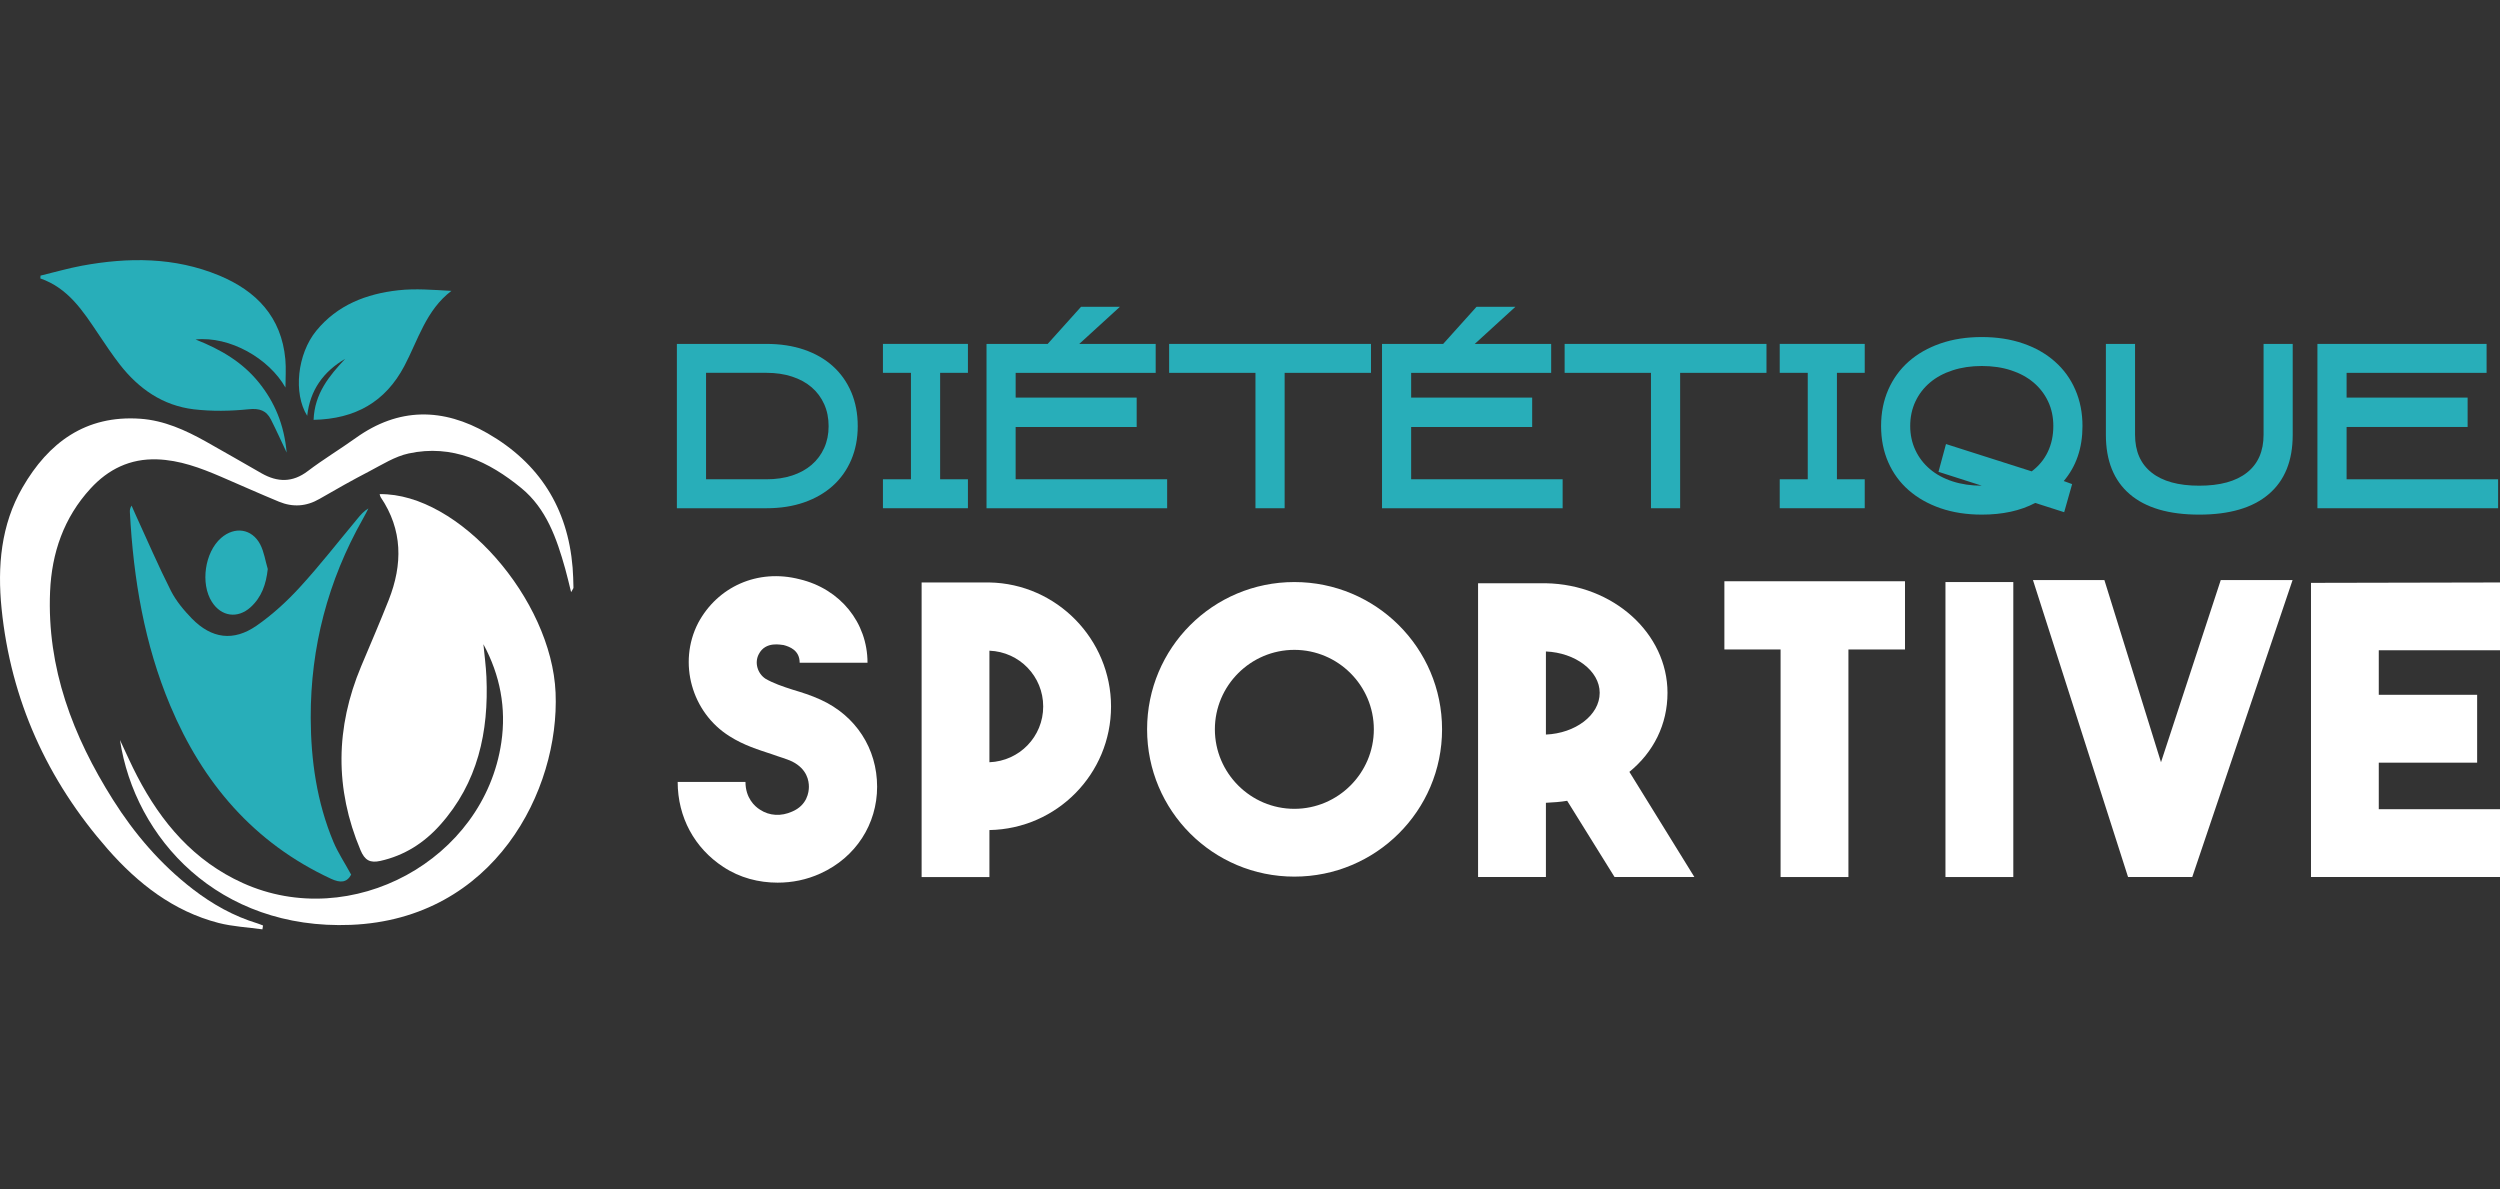
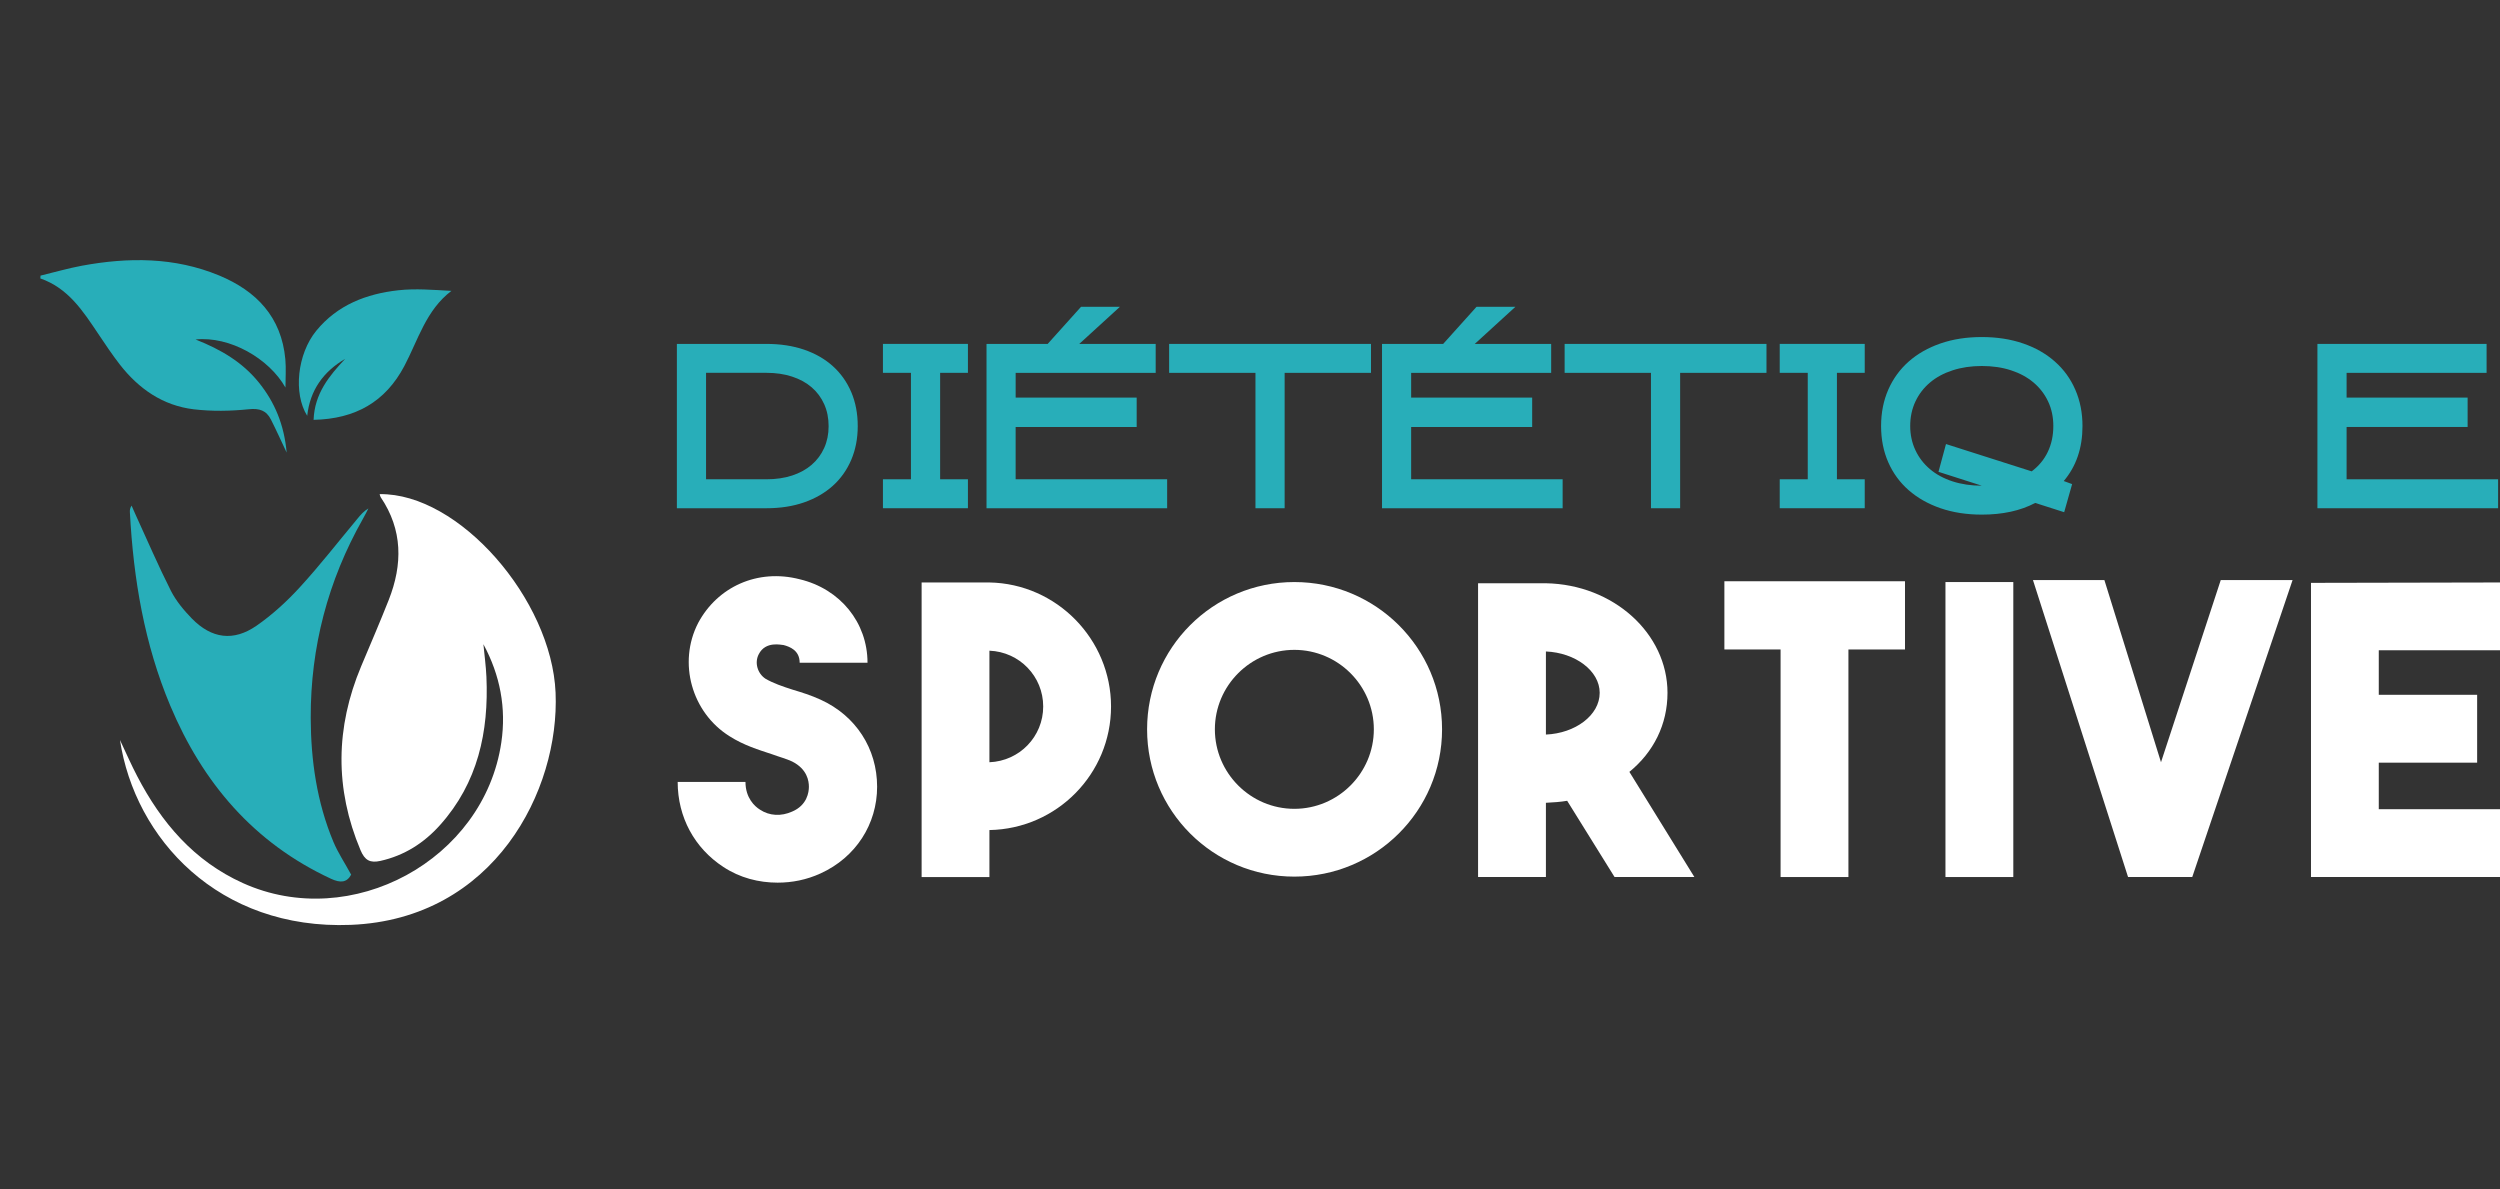
<svg xmlns="http://www.w3.org/2000/svg" version="1.1" id="Layer_1" x="0px" y="0px" width="169.62px" height="80.702px" viewBox="0 0 169.62 80.702" enable-background="new 0 0 169.62 80.702" xml:space="preserve">
  <rect x="0" y="0" width="169.62" height="80.702" fill="#333333" stroke="none" />
  <g>
    <path fill-rule="evenodd" clip-rule="evenodd" fill="#FFFFFF" d="M8.14,50.208c0.432,0.917,0.773,1.699,1.169,2.454   c1.64,3.154,3.854,5.754,7.166,7.251c7.36,3.329,16.374-1.562,17.54-9.548c0.342-2.318-0.079-4.555-1.217-6.656   c0.07,0.736,0.171,1.474,0.205,2.213c0.164,3.728-0.576,7.186-3.146,10.055c-1.092,1.221-2.423,2.071-4.05,2.434   c-0.696,0.155-1.056-0.037-1.347-0.73c-1.756-4.174-1.697-8.32,0.043-12.473c0.631-1.498,1.274-2.991,1.871-4.501   c0.95-2.409,0.957-4.756-0.549-6.979c-0.037-0.056-0.043-0.132-0.066-0.201c5.381-0.086,11.666,7.139,11.936,13.468   c0.283,6.614-4.148,15.364-13.895,15.755C14.83,63.108,9.151,56.895,8.14,50.208z" />
-     <path fill-rule="evenodd" clip-rule="evenodd" fill="#FFFFFF" d="M17.804,63.054c-0.994-0.139-2.007-0.187-2.972-0.433   c-3.075-0.797-5.478-2.678-7.526-5.012c-4.104-4.678-6.572-10.114-7.199-16.32c-0.287-2.844-0.049-5.674,1.419-8.212   c1.759-3.048,4.286-4.926,7.995-4.666c1.605,0.112,3.051,0.768,4.436,1.54c1.274,0.709,2.529,1.447,3.797,2.166   c1.076,0.609,2.096,0.633,3.133-0.158c1.047-0.795,2.178-1.475,3.246-2.24c2.92-2.093,5.922-2.059,8.951-0.319   c3.503,2.015,5.437,5.063,5.767,9.108c0.038,0.451,0.046,0.905,0.057,1.357c0.003,0.059-0.054,0.116-0.159,0.311   c-0.152-0.613-0.266-1.106-0.402-1.592c-0.574-2.047-1.276-4.071-2.967-5.461c-2.202-1.811-4.697-2.999-7.653-2.357   c-0.931,0.201-1.798,0.756-2.661,1.207c-1.145,0.594-2.271,1.229-3.386,1.875c-0.896,0.521-1.817,0.577-2.751,0.191   c-1.324-0.546-2.632-1.135-3.947-1.7c-1.387-0.594-2.793-1.123-4.328-1.173c-1.823-0.059-3.302,0.663-4.51,1.979   c-1.813,1.976-2.635,4.367-2.746,6.994c-0.219,5.188,1.545,9.805,4.262,14.113c1.463,2.321,3.232,4.383,5.416,6.07   c1.338,1.031,2.787,1.844,4.409,2.334c0.12,0.038,0.241,0.092,0.362,0.137C17.831,62.881,17.817,62.967,17.804,63.054z" />
    <path fill-rule="evenodd" clip-rule="evenodd" fill="#28AEB9" d="M23.825,59.344c-0.293,0.542-0.729,0.575-1.367,0.278   c-5.239-2.43-8.702-6.505-10.904-11.739c-1.761-4.189-2.5-8.602-2.741-13.115c-0.009-0.141-0.003-0.282,0.114-0.463   c0.098,0.222,0.19,0.443,0.293,0.662c0.785,1.711,1.529,3.445,2.379,5.124c0.352,0.689,0.877,1.319,1.42,1.877   c1.338,1.365,2.819,1.572,4.389,0.483c1.069-0.742,2.055-1.645,2.933-2.605c1.372-1.496,2.621-3.105,3.92-4.664   c0.21-0.253,0.419-0.502,0.735-0.686c-0.125,0.242-0.246,0.484-0.381,0.721c-2.367,4.188-3.549,8.698-3.533,13.498   c0.01,2.881,0.417,5.719,1.539,8.403C22.931,57.856,23.384,58.533,23.825,59.344z" />
    <path fill-rule="evenodd" clip-rule="evenodd" fill="#28AEB9" d="M19.368,26.295c-1.117-1.975-3.771-3.5-6.1-3.262   c1.752,0.689,3.188,1.557,4.277,2.898c1.095,1.35,1.736,2.891,1.904,4.775c-0.394-0.832-0.712-1.541-1.063-2.234   c-0.316-0.623-0.777-0.783-1.521-0.705c-1.229,0.127-2.489,0.147-3.711,0.004c-2.1-0.249-3.738-1.389-5.021-3.035   c-0.527-0.678-1.002-1.396-1.482-2.109c-1.026-1.533-2.029-3.082-3.913-3.736c0.002-0.063,0.007-0.128,0.011-0.191   c0.936-0.226,1.861-0.496,2.806-0.672c3.155-0.581,6.288-0.589,9.305,0.659c2.536,1.052,4.238,2.821,4.5,5.69   C19.417,25.011,19.368,25.654,19.368,26.295z" />
    <path fill-rule="evenodd" clip-rule="evenodd" fill="#28AEB9" d="M21.277,28.486c0.065-1.789,1.06-2.982,2.139-4.137   c-1.481,0.869-2.38,2.122-2.573,3.863c-0.953-1.521-0.674-4.189,0.611-5.766c1.438-1.759,3.406-2.512,5.572-2.752   c1.17-0.13,2.365-0.025,3.602,0.041c-1.727,1.311-2.26,3.333-3.197,5.104C26.144,27.267,24.116,28.424,21.277,28.486z" />
-     <path fill-rule="evenodd" clip-rule="evenodd" fill="#28AEB9" d="M18.167,38.606c-0.111,1.032-0.416,1.911-1.167,2.595   c-0.878,0.793-1.99,0.633-2.623-0.364c-0.792-1.237-0.484-3.374,0.626-4.339c0.916-0.797,2.086-0.637,2.65,0.436   C17.917,37.441,18.001,38.045,18.167,38.606z" />
  </g>
  <g>
    <g>
      <path fill="#28AEB9" d="M45.925,34.482V23.334h6.084c0.939,0,1.787,0.13,2.547,0.389c0.761,0.262,1.408,0.633,1.948,1.117    c0.539,0.484,0.956,1.072,1.251,1.76c0.293,0.689,0.441,1.46,0.441,2.309c0,0.84-0.148,1.603-0.441,2.292    c-0.295,0.689-0.712,1.276-1.251,1.761c-0.54,0.484-1.188,0.859-1.948,1.124c-0.76,0.264-1.607,0.397-2.547,0.397H45.925z     M47.904,32.519h4.097c0.64,0,1.223-0.085,1.74-0.255c0.521-0.17,0.965-0.413,1.329-0.729c0.366-0.314,0.648-0.695,0.849-1.141    s0.301-0.938,0.301-1.479c0-0.551-0.101-1.049-0.301-1.494s-0.482-0.826-0.849-1.142c-0.364-0.315-0.808-0.558-1.329-0.728    c-0.518-0.171-1.101-0.256-1.74-0.256h-4.097V32.519z" />
      <path fill="#28AEB9" d="M65.672,34.482h-5.767v-1.964h1.901v-7.222h-1.901v-1.963h5.767v1.963h-1.886v7.222h1.886V34.482z" />
      <path fill="#28AEB9" d="M77.12,28.969h-8.211v3.55h10.279v1.964H66.933V23.334h4.149l2.264-2.518h2.637l-2.757,2.518h5.185v1.963    h-9.501v1.679h8.211V28.969z" />
      <path fill="#28AEB9" d="M93.019,25.297h-5.859v9.186h-1.979v-9.186h-5.858v-1.963h13.696V25.297z" />
      <path fill="#28AEB9" d="M103.954,28.969h-8.211v3.55h10.279v1.964H93.767V23.334h4.149l2.264-2.518h2.637l-2.757,2.518h5.184    v1.963h-9.5v1.679h8.211V28.969z" />
      <path fill="#28AEB9" d="M119.852,25.297h-5.858v9.186h-1.979v-9.186h-5.858v-1.963h13.695V25.297z" />
      <path fill="#28AEB9" d="M126.518,34.482h-5.767v-1.964h1.901v-7.222h-1.901v-1.963h5.767v1.963h-1.886v7.222h1.886V34.482z" />
      <path fill="#28AEB9" d="M140.05,34.752l-1.964-0.629c-0.999,0.528-2.206,0.793-3.626,0.793c-1.028,0-1.961-0.146-2.801-0.434    c-0.84-0.291-1.559-0.697-2.159-1.223c-0.599-0.523-1.06-1.155-1.386-1.895c-0.324-0.74-0.486-1.559-0.486-2.457    s0.162-1.721,0.486-2.465c0.326-0.744,0.787-1.381,1.386-1.91c0.601-0.53,1.319-0.939,2.159-1.229    c0.84-0.29,1.772-0.435,2.801-0.435s1.963,0.145,2.803,0.435c0.84,0.289,1.559,0.698,2.156,1.229    c0.602,0.529,1.063,1.166,1.386,1.91c0.325,0.744,0.487,1.566,0.487,2.465c0,1.488-0.424,2.732-1.271,3.73l0.568,0.209    L140.05,34.752z M134.46,24.832c-0.719,0-1.379,0.098-1.977,0.293c-0.6,0.193-1.113,0.471-1.536,0.829    c-0.426,0.359-0.755,0.788-0.989,1.286s-0.354,1.053-0.354,1.66c0,0.598,0.119,1.146,0.354,1.646s0.563,0.927,0.989,1.286    c0.423,0.359,0.937,0.635,1.536,0.83c0.598,0.194,1.258,0.291,1.977,0.291l-2.938-0.941l0.51-1.885l5.814,1.854    c0.479-0.359,0.845-0.801,1.093-1.323c0.25-0.523,0.375-1.109,0.375-1.758c0-0.607-0.118-1.162-0.353-1.66    s-0.564-0.927-0.987-1.286c-0.425-0.358-0.935-0.636-1.528-0.829C135.853,24.93,135.19,24.832,134.46,24.832z" />
-       <path fill="#28AEB9" d="M149.211,34.916c-2.062,0-3.631-0.461-4.712-1.387c-1.078-0.924-1.619-2.264-1.619-4.021v-6.174h1.979    v6.163c0,1.117,0.373,1.973,1.122,2.566c0.746,0.594,1.825,0.89,3.23,0.89c1.415,0,2.498-0.296,3.244-0.89    c0.749-0.594,1.124-1.449,1.124-2.566v-6.163h1.977v6.174c0,1.758-0.543,3.098-1.629,4.021    C152.845,34.455,151.271,34.916,149.211,34.916z" />
      <path fill="#28AEB9" d="M167.423,28.969h-8.211v3.55h10.279v1.964h-12.258V23.334h11.477v1.963h-9.498v1.679h8.211V28.969z" />
    </g>
  </g>
  <g>
    <g>
      <path fill="#FFFFFF" d="M49.083,58.824c-1.961-1.279-3.104-3.377-3.104-5.772h4.6c0,1.089,0.629,1.661,0.98,1.879    c0.656,0.435,1.445,0.462,2.18,0.136c1.035-0.436,1.143-1.334,1.143-1.688c0-0.381-0.107-1.198-1.143-1.716    c-0.409-0.19-0.844-0.299-1.362-0.49c-0.899-0.299-1.904-0.598-2.885-1.225c-2.56-1.605-3.513-4.983-2.125-7.678    c1.308-2.451,4.029-3.704,6.889-2.969c2.751,0.654,4.603,2.941,4.603,5.663h-4.603c0-0.844-0.681-1.089-1.089-1.198    c-0.135,0-1.225-0.299-1.689,0.627c-0.297,0.571-0.081,1.308,0.465,1.661c0.517,0.3,1.145,0.518,1.824,0.735    c0.626,0.19,1.252,0.381,1.906,0.681c2.396,1.089,3.838,3.321,3.838,5.908c0,2.532-1.441,4.792-3.838,5.882    c-0.953,0.436-1.934,0.626-2.914,0.626C51.478,59.886,50.2,59.56,49.083,58.824z" />
      <path fill="#FFFFFF" d="M67.13,56.318v3.187h-4.6V39.519h4.6c4.576,0.082,8.252,3.866,8.252,8.415    C75.382,52.507,71.706,56.236,67.13,56.318z M67.13,51.717c2.043-0.082,3.649-1.742,3.649-3.783c0-2.043-1.606-3.705-3.649-3.786    V51.717z" />
      <path fill="#FFFFFF" d="M97.841,49.484c0,5.527-4.493,9.993-10.021,9.993c-5.525,0-9.992-4.466-9.992-9.993    s4.467-9.993,9.992-9.993C93.348,39.491,97.841,43.957,97.841,49.484z M93.212,49.484c0-2.968-2.424-5.392-5.393-5.392    c-2.967,0-5.392,2.424-5.392,5.392s2.425,5.393,5.392,5.393C90.788,54.877,93.212,52.452,93.212,49.484z" />
      <path fill="#FFFFFF" d="M106.329,54.332c-0.462,0.081-0.926,0.108-1.442,0.136v5.037h-4.603V39.573h4.603    c4.575,0.082,8.249,3.403,8.249,7.434c0,2.151-0.951,4.029-2.586,5.363l4.41,7.135h-5.416L106.329,54.332z M104.887,49.838    c1.988-0.082,3.649-1.307,3.649-2.831c0-1.498-1.661-2.724-3.649-2.806V49.838z" />
      <path fill="#FFFFFF" d="M129.25,39.438v4.628h-3.838v15.439h-4.603V44.065h-3.813v-4.628H129.25z" />
      <path fill="#FFFFFF" d="M136.599,59.505h-4.603V39.491h4.603V59.505z" />
      <path fill="#FFFFFF" d="M150.674,39.355h4.873l-6.807,20.149h-4.356l-6.452-20.149h4.846l3.841,12.361L150.674,39.355z" />
      <path fill="#FFFFFF" d="M169.62,44.12h-8.225v3.022h6.674v4.602h-6.674v3.16h8.225v4.601h-12.824V39.546l12.824-0.027V44.12z" />
    </g>
  </g>
</svg>